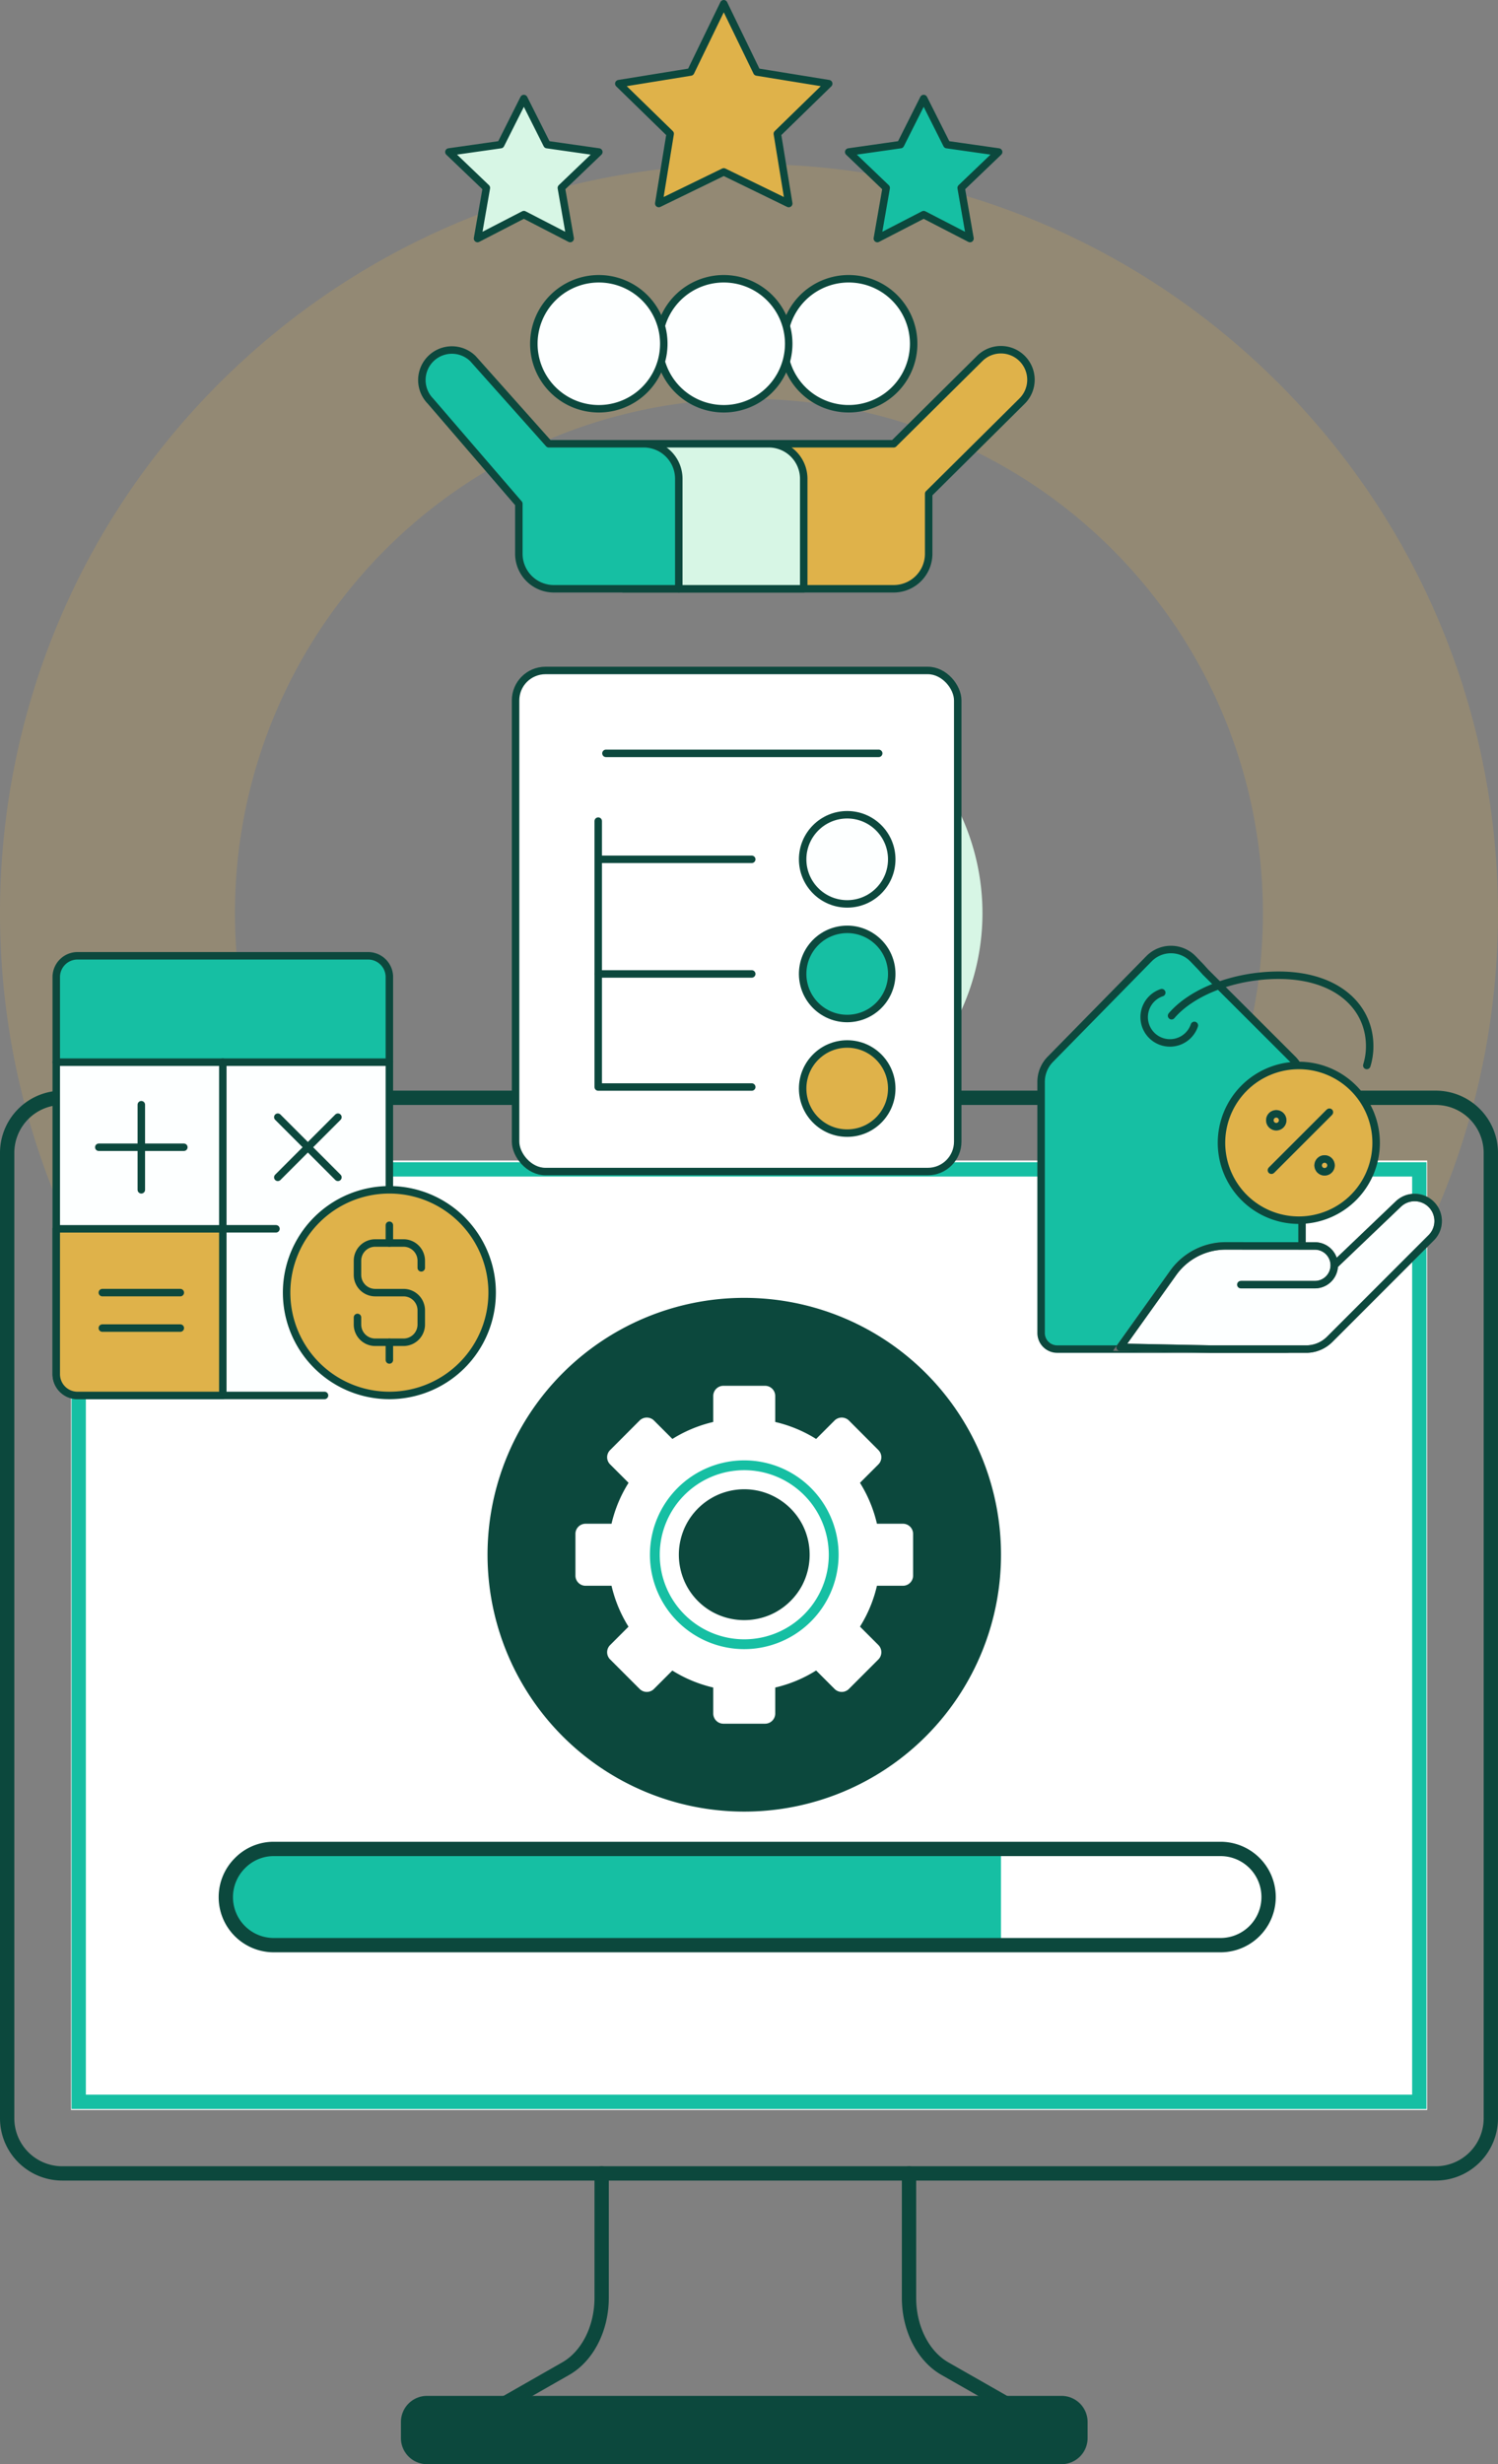
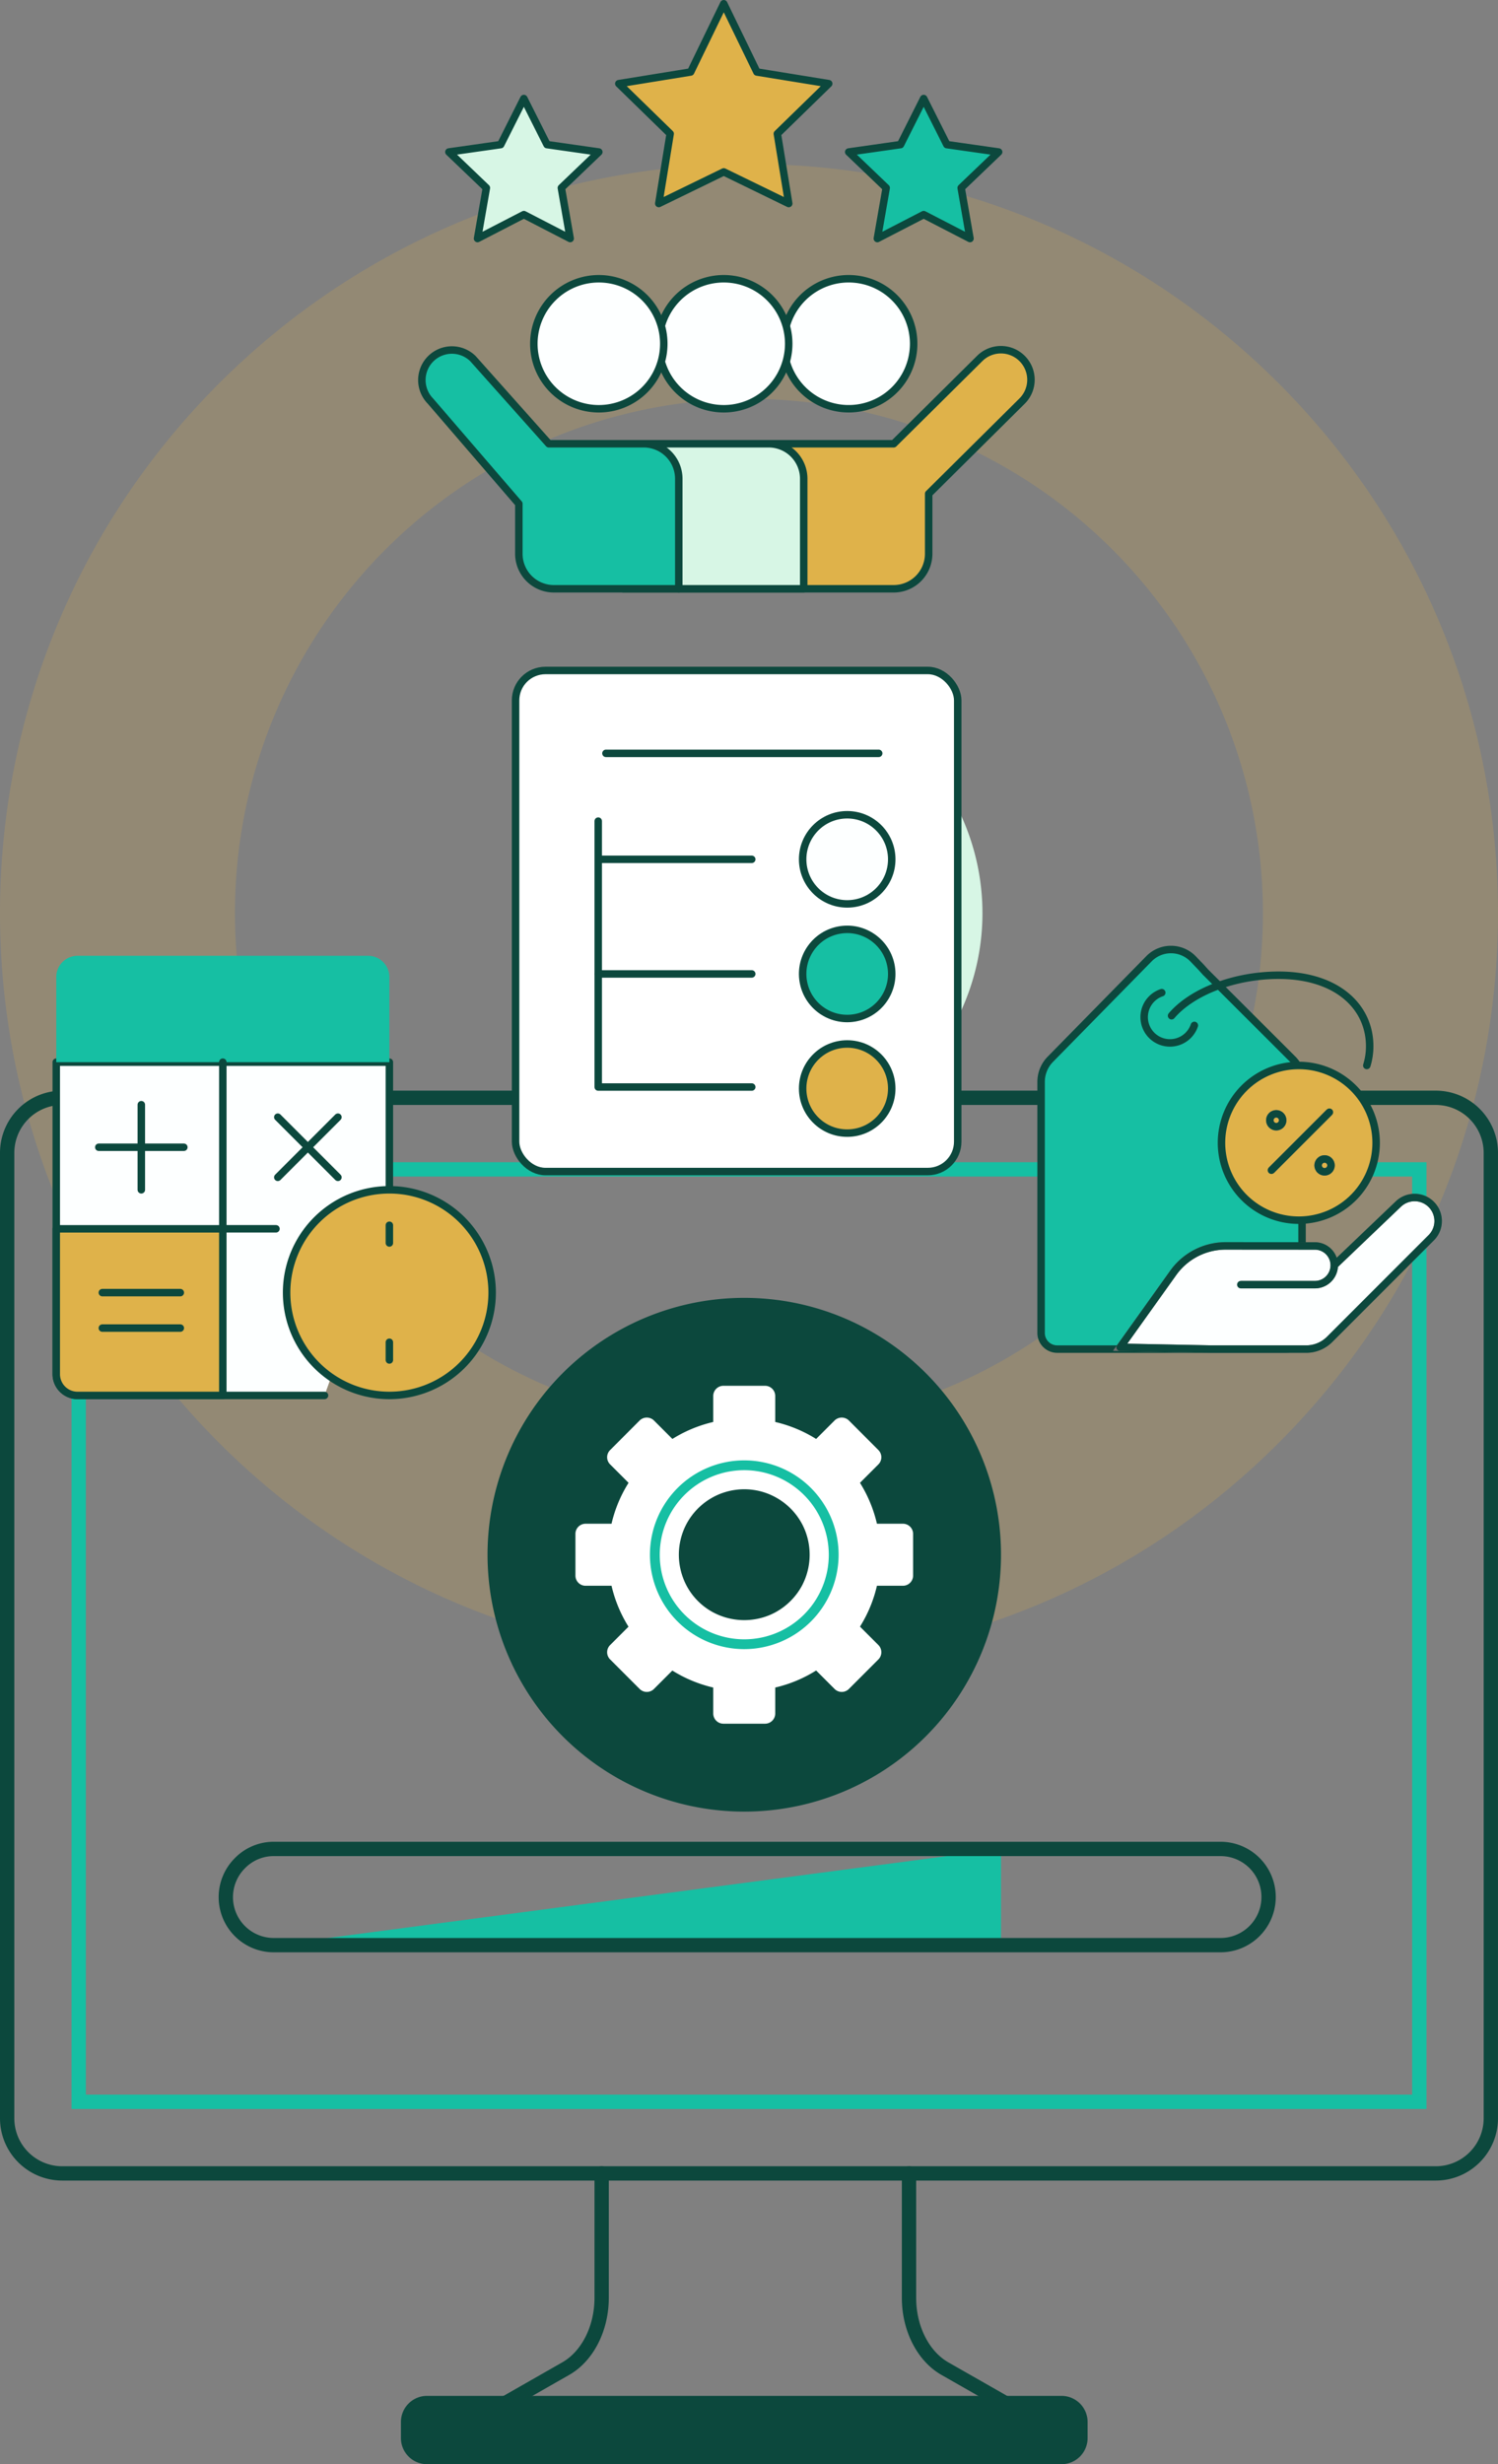
<svg xmlns="http://www.w3.org/2000/svg" width="400.952" height="659.218" viewBox="0 0 400.952 659.218">
  <rect x="0" y="0" width="400.952" height="659.218" fill="#808080" stroke="none" />
  <g id=":_img-s6-IT-solutions-for-not-for-profits" data-name=": img-s6-IT-solutions-for-not-for-profits" transform="translate(-253 -1037.543)">
    <g id="Group_4045" data-name="Group 4045" transform="translate(253 1081.414)">
      <path id="Path_6852" data-name="Path 6852" d="M376.224,202.819c-78.229-78.207-205.21-78.207-283.549,0-78.289,78.287-78.156,205.246-.049,283.45,78.387,78.28,205.333,78.352,283.6.038,78.343-78.242,78.272-205.2,0-283.488M331.751,441.837c-53.713,53.733-140.819,53.69-194.612-.027a137.573,137.573,0,1,1,194.612.027" transform="translate(-34.002 -144.164)" fill="#dfb24a" opacity="0.201" />
      <path id="Path_6853" data-name="Path 6853" d="M202.664,224.372a62.526,62.526,0,1,0,0,88.4,62.584,62.584,0,0,0,0-88.4" transform="translate(42.02 -68.162)" fill="#d7f6e5" />
    </g>
    <g id="Group_4047" data-name="Group 4047" transform="translate(253 1329.31)">
-       <rect id="Rectangle_1165" data-name="Rectangle 1165" width="363" height="254" transform="translate(19 18.69)" fill="#fff" />
      <path id="Path_6971" data-name="Path 6971" d="M384.3,291.576H16.649A16.667,16.667,0,0,1,0,274.928V16.648A16.668,16.668,0,0,1,16.649,0H384.3a16.668,16.668,0,0,1,16.649,16.649v258.28A16.667,16.667,0,0,1,384.3,291.576M16.649,3.83A12.833,12.833,0,0,0,3.831,16.648v258.28a12.833,12.833,0,0,0,12.818,12.818H384.3a12.833,12.833,0,0,0,12.818-12.818V16.648A12.833,12.833,0,0,0,384.3,3.83Z" transform="translate(0 0)" fill="#0c483d" />
      <path id="Path_6972" data-name="Path 6972" d="M393.9,284.519H31.248V31.244H393.9ZM35.079,280.688H390.067V35.075H35.079Z" transform="translate(-12.096 -12.095)" fill="#16bfa3" />
      <path id="Path_6973" data-name="Path 6973" d="M351.9,587.992H182.079a6.984,6.984,0,0,1-6.985-6.984V576.7a6.984,6.984,0,0,1,6.985-6.985H351.9a6.984,6.984,0,0,1,6.985,6.985v4.307a6.984,6.984,0,0,1-6.985,6.984" transform="translate(-67.78 -220.541)" fill="#0c483d" />
      <path id="Path_6974" data-name="Path 6974" d="M216.282,535.878a1.916,1.916,0,0,1-.951-3.579L233.46,521.96c5.249-2.993,8.641-9.77,8.641-17.264V471.4a1.915,1.915,0,0,1,3.831,0V504.7c0,8.846-4.151,16.928-10.574,20.591l-18.129,10.338a1.9,1.9,0,0,1-.947.252" transform="translate(-82.982 -181.742)" fill="#0c483d" />
      <path id="Path_6975" data-name="Path 6975" d="M423.5,535.878a1.9,1.9,0,0,1-.947-.252l-18.129-10.338c-6.424-3.663-10.574-11.746-10.574-20.591V471.4a1.915,1.915,0,0,1,3.831,0V504.7c0,7.494,3.392,14.271,8.641,17.264L424.453,532.3a1.916,1.916,0,0,1-.951,3.579" transform="translate(-152.463 -181.742)" fill="#0c483d" />
      <path id="Path_6976" data-name="Path 6976" d="M212.912,159.165a68.717,68.717,0,1,1,68.717,68.717,68.717,68.717,0,0,1-68.717-68.717" transform="translate(-82.42 -35.013)" fill="#0c483d" />
      <path id="Path_6977" data-name="Path 6977" d="M338.951,165.731H332a36,36,0,0,0-4.54-10.945l4.927-4.928a2.718,2.718,0,0,0,0-3.836l-7.883-7.9a2.74,2.74,0,0,0-3.854,0l-4.927,4.927a35.991,35.991,0,0,0-10.946-4.54v-6.951a2.726,2.726,0,0,0-2.71-2.728H290.911a2.73,2.73,0,0,0-2.728,2.728v6.951a36.082,36.082,0,0,0-10.928,4.54l-4.927-4.927a2.74,2.74,0,0,0-3.854,0l-7.883,7.9a2.687,2.687,0,0,0,0,3.836l4.927,4.928a35.6,35.6,0,0,0-4.557,10.945H254.01a2.711,2.711,0,0,0-2.71,2.71V179.6a2.715,2.715,0,0,0,2.71,2.727h6.951a36.012,36.012,0,0,0,4.54,10.946l-4.909,4.909a2.708,2.708,0,0,0,0,3.854l7.883,7.884a2.709,2.709,0,0,0,3.854,0l4.91-4.91a36.189,36.189,0,0,0,10.945,4.54V216.5a2.73,2.73,0,0,0,2.728,2.727h11.156a2.726,2.726,0,0,0,2.71-2.727v-6.951a35.6,35.6,0,0,0,10.946-4.558l4.927,4.928a2.709,2.709,0,0,0,3.854,0l7.883-7.884a2.74,2.74,0,0,0,0-3.854l-4.927-4.927A35.729,35.729,0,0,0,332,182.325h6.951a2.719,2.719,0,0,0,2.727-2.727V168.441a2.715,2.715,0,0,0-2.727-2.71m-27.029,16.594a17.738,17.738,0,0,1-7.145,7.127,17.076,17.076,0,0,1-3.255,1.337,17.724,17.724,0,0,1-13.339-1.337,17.32,17.32,0,0,1-8.464-10.4,17.5,17.5,0,0,1,0-10.066,17.119,17.119,0,0,1,1.337-3.256,17.593,17.593,0,0,1,7.127-7.127,16.662,16.662,0,0,1,3.273-1.355,17.5,17.5,0,0,1,10.066,0,17.128,17.128,0,0,1,3.255,1.355,17.525,17.525,0,0,1,7.145,7.127,17.078,17.078,0,0,1,1.337,3.256,17.72,17.72,0,0,1-1.337,13.338" transform="translate(-97.28 -49.871)" fill="#fff" />
      <path id="Path_6978" data-name="Path 6978" d="M309.085,211.877a25.249,25.249,0,1,1,25.249-25.249,25.278,25.278,0,0,1-25.249,25.249m0-47.872a22.623,22.623,0,1,0,22.623,22.622,22.649,22.649,0,0,0-22.623-22.622" transform="translate(-109.875 -62.471)" fill="#16bfa3" />
-       <path id="Path_6979" data-name="Path 6979" d="M306.1,330.98v25.739H111.489a12.838,12.838,0,0,1-9.078-21.947,12.694,12.694,0,0,1,9.078-3.792Z" transform="translate(-38.176 -128.125)" fill="#16bfa3" />
+       <path id="Path_6979" data-name="Path 6979" d="M306.1,330.98v25.739H111.489Z" transform="translate(-38.176 -128.125)" fill="#16bfa3" />
      <path id="Path_6980" data-name="Path 6980" d="M363.648,357.425H110.278a14.753,14.753,0,0,1-10.432-25.217,14.523,14.523,0,0,1,10.432-4.353h253.37a14.785,14.785,0,0,1,0,29.57m-253.37-25.739a10.725,10.725,0,0,0-7.711,3.22,10.922,10.922,0,0,0,7.711,18.689h253.37a10.954,10.954,0,1,0,0-21.908Z" transform="translate(-36.966 -126.915)" fill="#0c483d" />
    </g>
    <g id="Group_4048" data-name="Group 4048" transform="translate(266.434 1037)">
      <path id="Path_6981" data-name="Path 6981" d="M614.692,553.784l23.4,23.352a8.623,8.623,0,0,1,2.47,6.041v67.179a4.311,4.311,0,0,1-4.311,4.311h-61.22a4.311,4.311,0,0,1-4.311-4.311V583.177a8.622,8.622,0,0,1,2.47-6.041l26.41-26.9a8.242,8.242,0,0,1,11.817.056l2.1,2.184Z" transform="translate(-305.495 -293.213)" fill="#16bfa3" />
      <path id="Path_6982" data-name="Path 6982" d="M614.692,553.784l23.4,23.352a8.623,8.623,0,0,1,2.47,6.041v67.179a4.311,4.311,0,0,1-4.311,4.311h-61.22a4.311,4.311,0,0,1-4.311-4.311V583.177a8.622,8.622,0,0,1,2.47-6.041l26.41-26.9a8.242,8.242,0,0,1,11.817.056l2.1,2.184Z" transform="translate(-305.495 -293.213)" fill="none" stroke="#0c483d" stroke-linecap="round" stroke-linejoin="round" stroke-width="2" />
      <path id="Path_6983" data-name="Path 6983" d="M643.523,581.37a6.9,6.9,0,1,1-8.726-8.762" transform="translate(-337.277 -306.507)" fill="none" stroke="#0c483d" stroke-linecap="round" stroke-linejoin="round" stroke-width="2" />
      <path id="Path_6984" data-name="Path 6984" d="M645.862,573.4c5.635-6.574,17.108-10.832,28.639-10.832,15.715,0,24.389,8.493,24.389,18.97a17.338,17.338,0,0,1-.77,5.174" transform="translate(-345.719 -301.132)" fill="none" stroke="#0c483d" stroke-linecap="round" stroke-linejoin="round" stroke-width="2" />
      <path id="Path_6985" data-name="Path 6985" d="M648.539,713.785h19.83a5.175,5.175,0,0,0,5.175-5.175h0a5.175,5.175,0,0,0-5.171-5.175l-23.884-.017a17.244,17.244,0,0,0-14.046,7.223l-14.212,19.9,24.549.487h25.243a8.908,8.908,0,0,0,6.3-2.61l27.237-27.237a6.3,6.3,0,0,0-8.909-8.909l-17.105,16.337" transform="translate(-329.857 -369.575)" fill="#fdffff" stroke="#707070" stroke-width="2" />
      <path id="Path_6986" data-name="Path 6986" d="M648.539,713.785h19.83a5.175,5.175,0,0,0,5.175-5.175h0a5.175,5.175,0,0,0-5.171-5.175l-23.884-.017a17.244,17.244,0,0,0-14.046,7.223l-14.212,19.9,24.549.487h25.243a8.908,8.908,0,0,0,6.3-2.61l27.237-27.237a6.3,6.3,0,0,0-8.909-8.909l-17.105,16.337" transform="translate(-329.857 -369.575)" fill="none" stroke="#0c483d" stroke-linecap="round" stroke-linejoin="round" stroke-width="2" />
      <path id="Path_6987" data-name="Path 6987" d="M716.009,635.212a20.694,20.694,0,1,1-20.694-20.694,20.694,20.694,0,0,1,20.694,20.694" transform="translate(-361.113 -328.941)" fill="#dfb24a" />
      <path id="Path_6988" data-name="Path 6988" d="M716.009,635.212a20.694,20.694,0,1,1-20.694-20.694A20.694,20.694,0,0,1,716.009,635.212Z" transform="translate(-361.113 -328.941)" fill="none" stroke="#0c483d" stroke-linecap="round" stroke-linejoin="round" stroke-width="2" />
      <line id="Line_603" data-name="Line 603" y1="15.521" x2="15.521" transform="translate(326.873 298.079)" fill="#ffd354" stroke="#707070" stroke-width="2" />
      <line id="Line_604" data-name="Line 604" y1="15.521" x2="15.521" transform="translate(326.873 298.079)" fill="none" stroke="#0c483d" stroke-linecap="round" stroke-linejoin="round" stroke-width="2" />
      <path id="Path_6989" data-name="Path 6989" d="M705.9,644.074a1.725,1.725,0,1,1-1.725-1.725,1.725,1.725,0,0,1,1.725,1.725" transform="translate(-376.011 -343.839)" fill="#dfb24a" stroke="#707070" stroke-width="2" />
      <ellipse id="Ellipse_229" data-name="Ellipse 229" cx="1.725" cy="1.725" rx="1.725" ry="1.725" transform="translate(326.442 298.51)" fill="none" stroke="#0c483d" stroke-linecap="round" stroke-linejoin="round" stroke-width="2" />
      <path id="Path_6990" data-name="Path 6990" d="M733.733,670.05a1.725,1.725,0,1,1-1.724-1.725,1.725,1.725,0,0,1,1.724,1.725" transform="translate(-390.909 -357.743)" fill="#dfb24a" stroke="#707070" stroke-width="2" />
      <ellipse id="Ellipse_230" data-name="Ellipse 230" cx="1.725" cy="1.725" rx="1.725" ry="1.725" transform="translate(339.375 310.582)" fill="none" stroke="#0c483d" stroke-linecap="round" stroke-linejoin="round" stroke-width="2" />
      <path id="Path_6991" data-name="Path 6991" d="M75.3,701.771H9.193A5.691,5.691,0,0,1,3.5,696.08V612.614H92.66v41.232" transform="translate(-1.875 -327.922)" fill="#fdffff" />
      <path id="Path_6992" data-name="Path 6992" d="M75.3,701.771H9.193A5.691,5.691,0,0,1,3.5,696.08V612.614H92.66v41.232" transform="translate(-1.875 -327.922)" fill="none" stroke="#0c483d" stroke-linecap="round" stroke-linejoin="round" stroke-width="2" />
      <path id="Path_6993" data-name="Path 6993" d="M3.5,579.838H92.66V557.075a5.691,5.691,0,0,0-5.691-5.691H9.194A5.691,5.691,0,0,0,3.5,557.075Z" transform="translate(-1.875 -295.147)" fill="#16bfa3" />
-       <path id="Path_6994" data-name="Path 6994" d="M3.5,579.838H92.66V557.075a5.691,5.691,0,0,0-5.691-5.691H9.194A5.691,5.691,0,0,0,3.5,557.075Z" transform="translate(-1.875 -295.147)" fill="none" stroke="#0c483d" stroke-linecap="round" stroke-linejoin="round" stroke-width="2" />
      <line id="Line_605" data-name="Line 605" x1="14.227" transform="translate(46.206 329.27)" fill="none" stroke="#0c483d" stroke-linecap="round" stroke-linejoin="round" stroke-width="2" />
      <line id="Line_606" data-name="Line 606" y2="22.764" transform="translate(24.391 296.074)" fill="none" stroke="#0c483d" stroke-linecap="round" stroke-linejoin="round" stroke-width="2" />
      <line id="Line_607" data-name="Line 607" x1="22.764" transform="translate(13.009 307.455)" fill="none" stroke="#0c483d" stroke-linecap="round" stroke-linejoin="round" stroke-width="2" />
      <line id="Line_608" data-name="Line 608" x1="16.096" y2="16.096" transform="translate(60.921 299.407)" fill="none" stroke="#0c483d" stroke-linecap="round" stroke-linejoin="round" stroke-width="2" />
      <line id="Line_609" data-name="Line 609" x1="16.096" y1="16.096" transform="translate(60.921 299.407)" fill="none" stroke="#0c483d" stroke-linecap="round" stroke-linejoin="round" stroke-width="2" />
      <path id="Path_6995" data-name="Path 6995" d="M9.193,753.118H48.08V708.54H3.5v38.888a5.691,5.691,0,0,0,5.691,5.691" transform="translate(-1.875 -379.269)" fill="#dfb24a" />
      <path id="Path_6996" data-name="Path 6996" d="M9.193,753.118H48.08V708.54H3.5v38.888A5.691,5.691,0,0,0,9.193,753.118Z" transform="translate(-1.875 -379.269)" fill="none" stroke="#0c483d" stroke-linecap="round" stroke-linejoin="round" stroke-width="2" />
      <line id="Line_610" data-name="Line 610" y2="44.578" transform="translate(46.206 284.692)" fill="none" stroke="#0c483d" stroke-linecap="round" stroke-linejoin="round" stroke-width="2" />
      <line id="Line_611" data-name="Line 611" x1="20.867" transform="translate(13.958 355.828)" fill="none" stroke="#0c483d" stroke-linecap="round" stroke-linejoin="round" stroke-width="2" />
      <line id="Line_612" data-name="Line 612" x1="20.867" transform="translate(13.958 346.343)" fill="none" stroke="#0c483d" stroke-linecap="round" stroke-linejoin="round" stroke-width="2" />
      <path id="Path_6997" data-name="Path 6997" d="M191.178,713.595a27.506,27.506,0,1,1-27.506-27.506,27.505,27.505,0,0,1,27.506,27.506" transform="translate(-72.887 -367.252)" fill="#dfb24a" />
      <path id="Path_6998" data-name="Path 6998" d="M191.178,713.595a27.506,27.506,0,1,1-27.506-27.506A27.505,27.505,0,0,1,191.178,713.595Z" transform="translate(-72.887 -367.252)" fill="none" stroke="#0c483d" stroke-linecap="round" stroke-linejoin="round" stroke-width="2" />
-       <path id="Path_6999" data-name="Path 6999" d="M176.986,736.621v1.9a4.742,4.742,0,0,0,4.742,4.742h7.588a4.742,4.742,0,0,0,4.742-4.742v-3.794a4.742,4.742,0,0,0-4.742-4.742h-7.588a4.742,4.742,0,0,1-4.742-4.742v-3.794a4.742,4.742,0,0,1,4.742-4.742h7.588a4.742,4.742,0,0,1,4.742,4.742v1.9" transform="translate(-94.738 -383.639)" fill="none" stroke="#0c483d" stroke-linecap="round" stroke-linejoin="round" stroke-width="2" />
      <line id="Line_613" data-name="Line 613" y1="4.742" transform="translate(90.785 328.322)" fill="none" stroke="#0c483d" stroke-linecap="round" stroke-linejoin="round" stroke-width="2" />
      <line id="Line_614" data-name="Line 614" y1="4.742" transform="translate(90.785 359.621)" fill="none" stroke="#0c483d" stroke-linecap="round" stroke-linejoin="round" stroke-width="2" />
      <rect id="Rectangle_1163" data-name="Rectangle 1163" width="118.346" height="134.045" rx="8" transform="translate(124.564 179.908)" fill="#fff" stroke="#0c483d" stroke-linecap="round" stroke-linejoin="round" stroke-width="2" />
      <path id="Path_7001" data-name="Path 7001" d="M457.232,482.111a11.924,11.924,0,1,1-11.924-11.924,11.924,11.924,0,0,1,11.924,11.924" transform="translate(-231.984 -251.683)" fill="#fdffff" />
      <ellipse id="Ellipse_231" data-name="Ellipse 231" cx="11.924" cy="11.924" rx="11.924" ry="11.924" transform="translate(201.401 218.504)" fill="none" stroke="#0c483d" stroke-linecap="round" stroke-linejoin="round" stroke-width="2" />
      <path id="Path_7002" data-name="Path 7002" d="M457.232,548.089a11.924,11.924,0,1,1-11.924-11.924,11.924,11.924,0,0,1,11.924,11.924" transform="translate(-231.984 -287)" fill="#16bfa3" />
      <ellipse id="Ellipse_232" data-name="Ellipse 232" cx="11.924" cy="11.924" rx="11.924" ry="11.924" transform="translate(199.645 251.229) rotate(-9.217)" fill="none" stroke="#0c483d" stroke-linecap="round" stroke-linejoin="round" stroke-width="2" />
      <line id="Line_615" data-name="Line 615" x1="40.9" transform="translate(146.874 230.427)" fill="none" stroke="#0c483d" stroke-linecap="round" stroke-linejoin="round" stroke-width="2" />
      <line id="Line_616" data-name="Line 616" x1="41.014" transform="translate(146.76 261.089)" fill="none" stroke="#0c483d" stroke-linecap="round" stroke-linejoin="round" stroke-width="2" />
      <path id="Path_7003" data-name="Path 7003" d="M315.646,473.852v71.136h41.088" transform="translate(-168.96 -253.645)" fill="none" stroke="#0c483d" stroke-linecap="round" stroke-linejoin="round" stroke-width="2" />
      <path id="Path_7004" data-name="Path 7004" d="M457.232,614.067a11.924,11.924,0,1,1-11.924-11.924,11.924,11.924,0,0,1,11.924,11.924" transform="translate(-231.984 -322.317)" fill="#dfb24a" />
      <ellipse id="Ellipse_233" data-name="Ellipse 233" cx="11.924" cy="11.924" rx="11.924" ry="11.924" transform="translate(201.401 279.826)" fill="none" stroke="#0c483d" stroke-linecap="round" stroke-linejoin="round" stroke-width="2" />
      <line id="Line_617" data-name="Line 617" x2="73.002" transform="translate(148.753 202.078)" fill="none" stroke="#0c483d" stroke-linecap="round" stroke-linejoin="round" stroke-width="2" />
      <path id="Path_7005" data-name="Path 7005" d="M386.121,227.693h33.442l22.975-22.765a8.04,8.04,0,1,1,11.37,11.37L428.927,241.07v16.052a9.364,9.364,0,0,1-9.364,9.364h-57.52" transform="translate(-193.795 -108.434)" fill="#dfb24a" />
      <path id="Path_7006" data-name="Path 7006" d="M386.121,227.693h33.442l22.975-22.765a8.04,8.04,0,1,1,11.37,11.37L428.927,241.07v16.052a9.364,9.364,0,0,1-9.364,9.364h-57.52" transform="translate(-193.795 -108.434)" fill="none" stroke="#0c483d" stroke-linecap="round" stroke-linejoin="round" stroke-width="2" />
      <path id="Path_7007" data-name="Path 7007" d="M378.293,295.421V265.992a9.364,9.364,0,0,0-9.364-9.364h-39v38.793Z" transform="translate(-176.603 -137.369)" fill="#d7f6e5" />
      <path id="Path_7008" data-name="Path 7008" d="M378.293,295.421V265.992a9.364,9.364,0,0,0-9.364-9.364h-39v38.793Z" transform="translate(-176.603 -137.369)" fill="none" stroke="#0c483d" stroke-linecap="round" stroke-linejoin="round" stroke-width="2" />
      <path id="Path_7009" data-name="Path 7009" d="M282.791,266.486H249.349a9.364,9.364,0,0,1-9.364-9.364V243.746L216.342,216.3a8.04,8.04,0,0,1,11.37-11.37l20.3,22.765h25.416a9.364,9.364,0,0,1,9.364,9.364Z" transform="translate(-114.544 -108.434)" fill="#16bfa3" />
      <path id="Path_7010" data-name="Path 7010" d="M282.791,266.486H249.349a9.364,9.364,0,0,1-9.364-9.364V243.746L216.342,216.3a8.04,8.04,0,0,1,11.37-11.37l20.3,22.765h25.416a9.364,9.364,0,0,1,9.364,9.364v29.429" transform="translate(-114.544 -108.434)" fill="none" stroke="#0c483d" stroke-linecap="round" stroke-linejoin="round" stroke-width="2" />
      <path id="Path_7011" data-name="Path 7011" d="M423.927,174.238a17.39,17.39,0,1,1,0,9.575" transform="translate(-226.921 -86.522)" fill="#fdffff" />
      <path id="Path_7012" data-name="Path 7012" d="M423.927,174.238a17.39,17.39,0,1,1,0,9.575" transform="translate(-226.921 -86.522)" fill="none" stroke="#0c483d" stroke-linecap="round" stroke-linejoin="round" stroke-width="2" />
      <path id="Path_7013" data-name="Path 7013" d="M351.965,174.241a17.39,17.39,0,1,1,0,9.572" transform="translate(-188.401 -86.522)" fill="#fdffff" />
      <path id="Path_7014" data-name="Path 7014" d="M351.965,174.241a17.39,17.39,0,1,1,0,9.572" transform="translate(-188.401 -86.522)" fill="none" stroke="#0c483d" stroke-linecap="round" stroke-linejoin="round" stroke-width="2" />
      <path id="Path_7015" data-name="Path 7015" d="M313.347,179.027a17.39,17.39,0,1,1-17.39-17.389,17.39,17.39,0,0,1,17.39,17.389" transform="translate(-149.112 -86.522)" fill="#fdffff" />
      <path id="Path_7016" data-name="Path 7016" d="M313.347,179.027a17.39,17.39,0,1,1-17.39-17.389A17.39,17.39,0,0,1,313.347,179.027Z" transform="translate(-149.112 -86.522)" fill="none" stroke="#0c483d" stroke-linecap="round" stroke-linejoin="round" stroke-width="2" />
      <path id="Path_7019" data-name="Path 7019" d="M479.978,57.884l6.2,12.329,13.864,1.977-10.032,9.6,2.368,13.552-12.4-6.4-12.4,6.4,2.368-13.552-10.032-9.6,13.865-1.977Z" transform="translate(-246.183 -30.984)" fill="#16bfa3" />
      <path id="Path_7020" data-name="Path 7020" d="M479.978,57.884l6.2,12.329,13.864,1.977-10.032,9.6,2.368,13.552-12.4-6.4-12.4,6.4,2.368-13.552-10.032-9.6,13.865-1.977Z" transform="translate(-246.183 -30.984)" fill="none" stroke="#0c483d" stroke-linecap="round" stroke-linejoin="round" stroke-width="2" />
      <path id="Path_7021" data-name="Path 7021" d="M249.7,57.884l6.2,12.329,13.865,1.977-10.032,9.6L262.1,95.339l-12.4-6.4-12.4,6.4,2.368-13.552-10.032-9.6L243.5,70.213Z" transform="translate(-122.919 -30.984)" fill="#d7f6e5" />
      <path id="Path_7022" data-name="Path 7022" d="M249.7,57.884l6.2,12.329,13.865,1.977-10.032,9.6L262.1,95.339l-12.4-6.4-12.4,6.4,2.368-13.552-10.032-9.6L243.5,70.213Z" transform="translate(-122.919 -30.984)" fill="none" stroke="#0c483d" stroke-linecap="round" stroke-linejoin="round" stroke-width="2" />
      <path id="Path_7897" data-name="Path 7897" d="M355.593,3.32l8.864,18.262L383.684,24.7l-13.75,13.4,3.049,18.67-17.39-8.462L338.2,56.768l3.049-18.67L327.5,24.7l19.228-3.117Z" transform="translate(-175.306 -1.777)" fill="#dfb24a" stroke="#0c483d" stroke-linecap="round" stroke-linejoin="round" stroke-width="2" />
    </g>
  </g>
</svg>